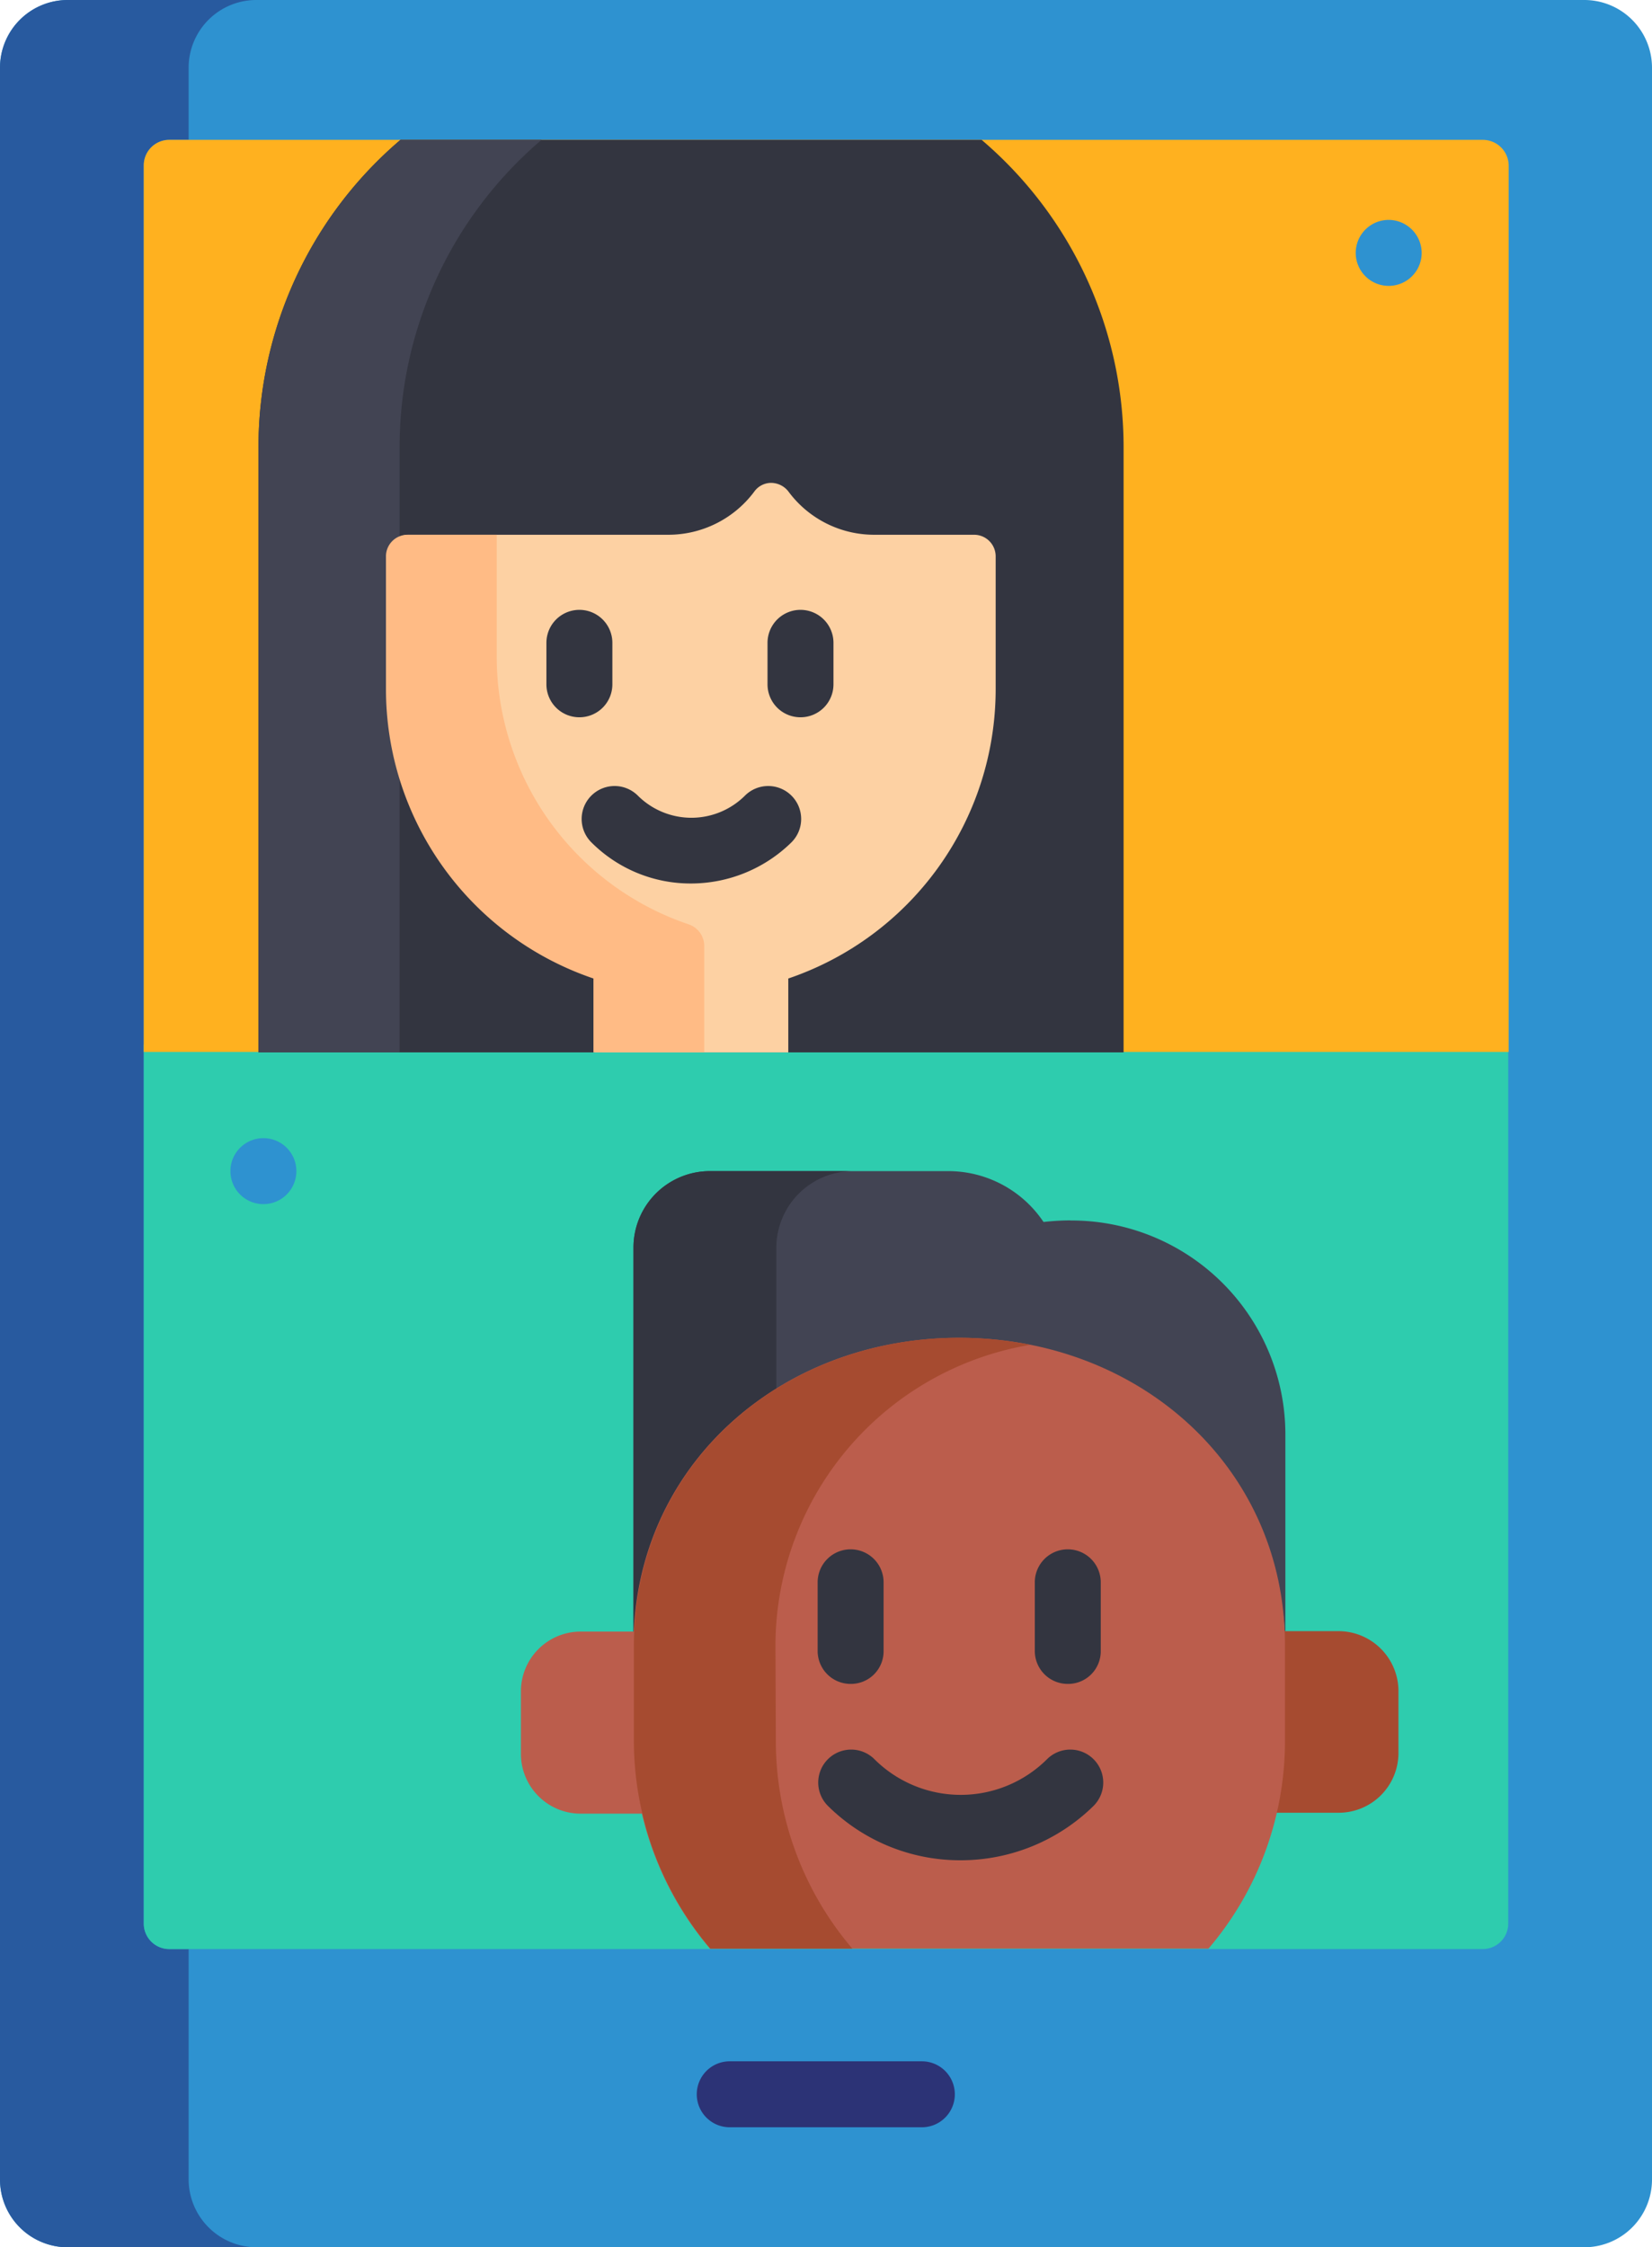
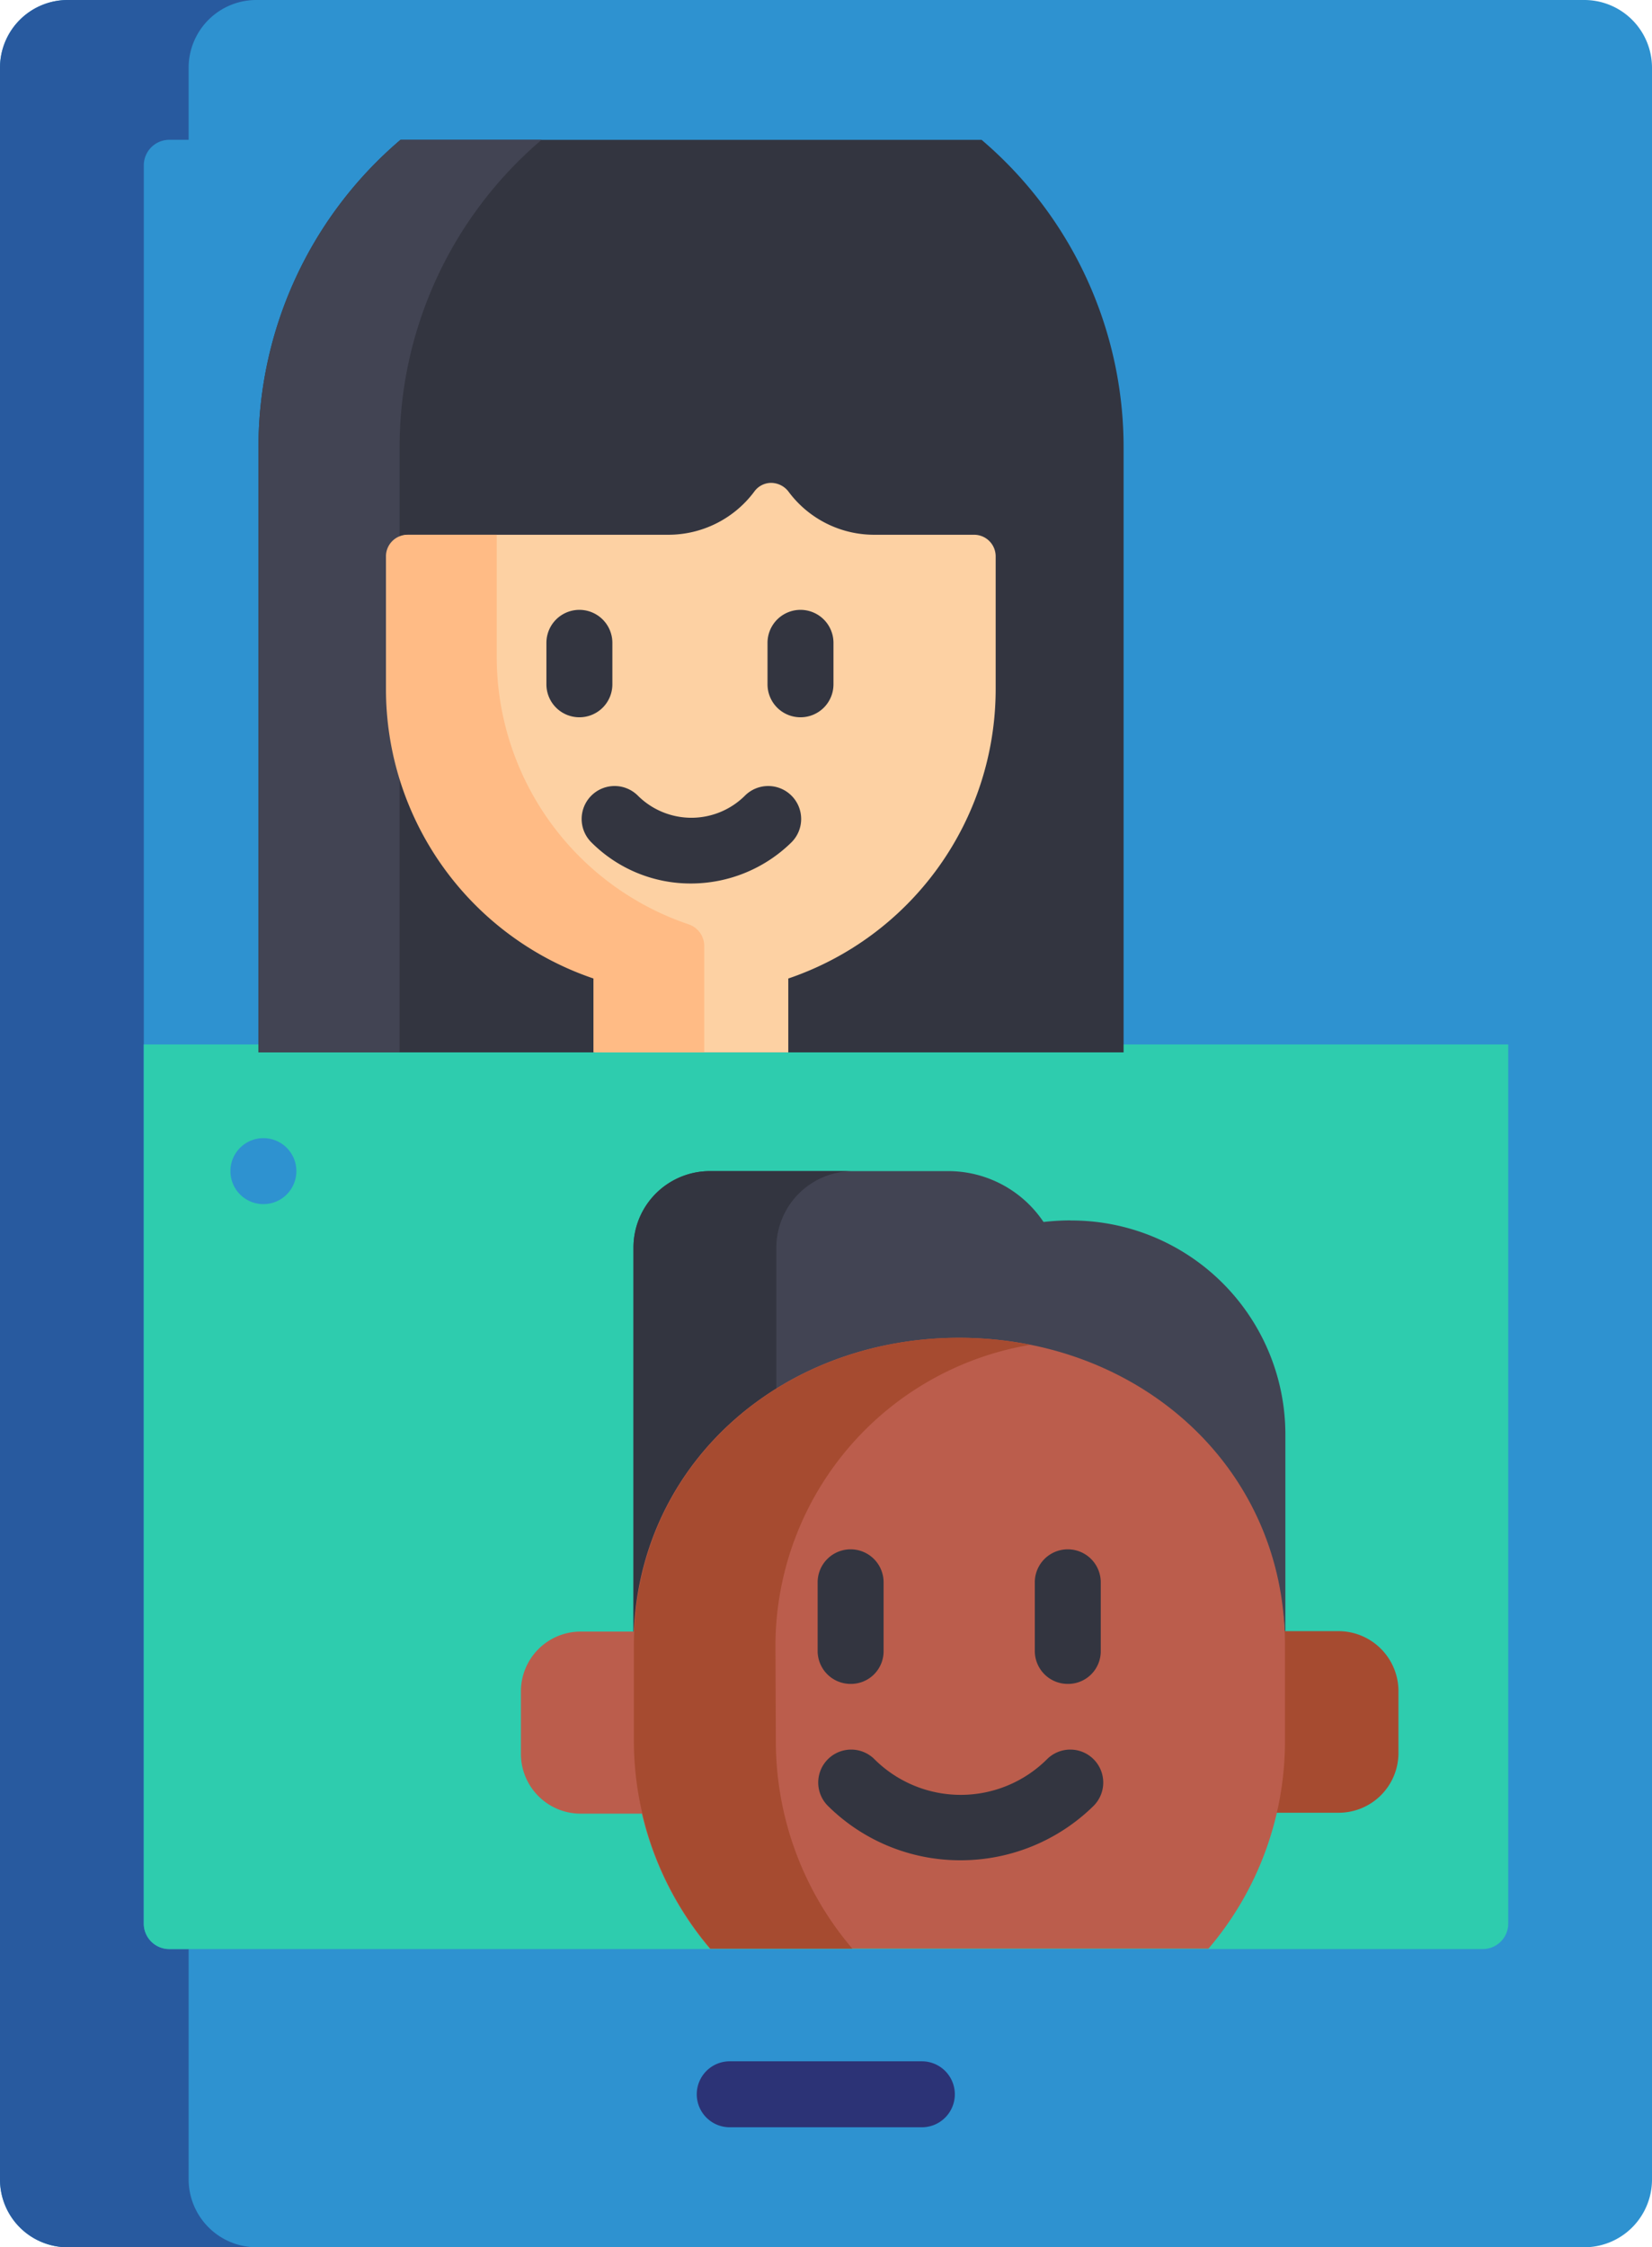
<svg xmlns="http://www.w3.org/2000/svg" width="59.817" height="81.337" viewBox="0 0 59.817 81.337">
  <g id="_5d66fe8f6438bd03633527259eb990c2" data-name="5d66fe8f6438bd03633527259eb990c2" transform="translate(-12.37 -7.54)">
    <path id="Path_907" data-name="Path 907" d="M12.37,86.426a2.452,2.452,0,0,0,2.451,2.451H69.736a2.452,2.452,0,0,0,2.451-2.451V9.991A2.452,2.452,0,0,0,69.736,7.54H14.821A2.452,2.452,0,0,0,12.37,9.991Zm0,0" transform="translate(0 0)" fill="#2e92d0" />
    <path id="Path_908" data-name="Path 908" d="M19.2,86.426V78.085h-.7a.924.924,0,0,1-.923-.923V13.525A.924.924,0,0,1,18.5,12.6h.7V9.991A2.452,2.452,0,0,1,21.65,7.54H14.821A2.452,2.452,0,0,0,12.37,9.991V86.426a2.452,2.452,0,0,0,2.451,2.451H21.65A2.463,2.463,0,0,1,19.2,86.426Zm0,0" transform="translate(0 0)" fill="#285a9f" />
    <path id="Path_909" data-name="Path 909" d="M15.64,63.108a.924.924,0,0,0,.923.923H64.124a.924.924,0,0,0,.923-.923V31.29H15.64Zm0,0" transform="translate(1.935 14.053)" fill="#2eccae" />
-     <path id="Path_910" data-name="Path 910" d="M64.124,10.72H16.563a.924.924,0,0,0-.923.923V43.732H65.063V11.643a.938.938,0,0,0-.939-.923Zm0,0" transform="translate(1.935 1.882)" fill="#ffb11f" />
    <path id="Path_911" data-name="Path 911" d="M36.37,56.8H29.414a1.194,1.194,0,0,1,0-2.388H36.37a1.194,1.194,0,1,1,0,2.388Zm0,0" transform="translate(9.379 27.734)" fill="#2c3376" />
    <path id="Path_912" data-name="Path 912" d="M49.575,43.748V21.862A14.607,14.607,0,0,0,44.434,10.72H23.391A14.607,14.607,0,0,0,18.25,21.862V43.748Zm0,0" transform="translate(3.479 1.882)" fill="#333540" />
    <path id="Path_913" data-name="Path 913" d="M22.882,30.616V25.794a.766.766,0,0,1,.478-.716V21.862A14.607,14.607,0,0,1,28.5,10.72H23.391A14.607,14.607,0,0,0,18.25,21.862V43.748h5.109V33.816a10.664,10.664,0,0,1-.478-3.2Zm0,0" transform="translate(3.479 1.882)" fill="#424453" />
    <path id="Path_914" data-name="Path 914" d="M35.7,39.133V36.459A11.061,11.061,0,0,0,43.209,26V21.178a.781.781,0,0,0-.78-.78h-3.6a3.86,3.86,0,0,1-3.12-1.56.8.8,0,0,0-.621-.318.755.755,0,0,0-.621.318,3.882,3.882,0,0,1-3.12,1.56H21.96a.781.781,0,0,0-.78.78V26a11.061,11.061,0,0,0,7.513,10.458v2.674Zm0,0" transform="translate(5.213 6.497)" fill="#fdd1a3" />
    <path id="Path_915" data-name="Path 915" d="M32.674,38.435V34.583a.823.823,0,0,0-.557-.78,10.223,10.223,0,0,1-6.956-9.678V19.7H21.93a.781.781,0,0,0-.78.78V25.3A11.061,11.061,0,0,0,28.663,35.76v2.674h4.011Zm0,0" transform="translate(5.195 7.195)" fill="#ffbb85" />
    <path id="Path_916" data-name="Path 916" d="M25.994,25.294A1.192,1.192,0,0,1,24.8,24.1V22.6a1.194,1.194,0,0,1,2.388,0v1.5a1.192,1.192,0,0,1-1.194,1.194Zm8.006,0A1.192,1.192,0,0,1,32.806,24.1V22.6a1.194,1.194,0,0,1,2.388,0v1.5A1.192,1.192,0,0,1,34,25.294ZM30.037,31.31a5.072,5.072,0,0,1-3.6-1.48,1.193,1.193,0,1,1,1.687-1.687,2.748,2.748,0,0,0,3.852,0,1.193,1.193,0,1,1,1.687,1.687,5.2,5.2,0,0,1-3.629,1.48Zm0,0" transform="translate(7.355 8.207)" fill="#333540" />
    <path id="Path_917" data-name="Path 917" d="M37.146,35.29A8.832,8.832,0,0,0,36,35.37a3.935,3.935,0,0,1,.716,2.26v2.595A11,11,0,0,1,44.93,50.873V42.994a7.748,7.748,0,0,0-7.784-7.7Zm0,0" transform="translate(13.982 16.42)" fill="#424453" />
    <path id="Path_918" data-name="Path 918" d="M38.575,40.394a13.228,13.228,0,0,1,3.756.541V38.293a4.154,4.154,0,0,0-4.17-4.123H29.55a2.768,2.768,0,0,0-2.77,2.754V51.552c0-6.478,5.285-11.158,11.795-11.158Zm0,0" transform="translate(8.527 15.757)" fill="#424453" />
    <path id="Path_919" data-name="Path 919" d="M31.953,42.24V36.924a2.779,2.779,0,0,1,2.77-2.754H29.55a2.768,2.768,0,0,0-2.77,2.754V51.552a10.81,10.81,0,0,1,5.173-9.312Zm0,0" transform="translate(8.527 15.757)" fill="#333540" />
    <path id="Path_920" data-name="Path 920" d="M28.454,48.6V45.165c0-.175,0-.35.016-.525H26.385a2.164,2.164,0,0,0-2.165,2.149v2.292a2.164,2.164,0,0,0,2.165,2.149h2.388a10.587,10.587,0,0,1-.318-2.626Zm0,0" transform="translate(7.012 21.953)" fill="#bb5d4c" />
    <path id="Path_921" data-name="Path 921" d="M43.692,44.63H41.607c.016.175.016.35.016.525v3.438a11.827,11.827,0,0,1-.3,2.61h2.388a2.164,2.164,0,0,0,2.165-2.149V46.763a2.174,2.174,0,0,0-2.181-2.133Zm0,0" transform="translate(17.13 21.947)" fill="#a64b30" />
    <path id="Path_922" data-name="Path 922" d="M38.575,37.96c-6.526,0-11.795,4.68-11.795,11.142V52.54a11.648,11.648,0,0,0,2.77,7.529H47.6a11.563,11.563,0,0,0,2.77-7.529V49.1C50.385,42.656,45.1,37.96,38.575,37.96Zm0,0" transform="translate(8.527 18)" fill="#bb5d4c" />
    <path id="Path_923" data-name="Path 923" d="M31.915,49.1a11.058,11.058,0,0,1,9.232-10.887,13.583,13.583,0,0,0-2.563-.255c-6.526,0-11.795,4.68-11.795,11.142V52.54a11.648,11.648,0,0,0,2.77,7.529H34.7a11.563,11.563,0,0,1-2.77-7.529L31.915,49.1Zm0,0" transform="translate(8.533 18)" fill="#a64b30" />
    <path id="Path_924" data-name="Path 924" d="M32.164,47.641a1.192,1.192,0,0,1-1.194-1.194V43.964a1.194,1.194,0,1,1,2.388,0v2.483a1.182,1.182,0,0,1-1.194,1.194Zm7.863,0a1.192,1.192,0,0,1-1.194-1.194V43.964a1.194,1.194,0,1,1,2.388,0v2.483a1.182,1.182,0,0,1-1.194,1.194Zm-3.884,6.383a6.8,6.8,0,0,1-4.791-1.958,1.193,1.193,0,1,1,1.687-1.687,4.429,4.429,0,0,0,6.224,0,1.193,1.193,0,1,1,1.687,1.687,6.861,6.861,0,0,1-4.807,1.958Zm0,0" transform="translate(11.006 20.846)" fill="#333540" />
    <path id="Path_925" data-name="Path 925" d="M20,46.969A1.194,1.194,0,1,1,18.8,45.775,1.192,1.192,0,0,1,20,46.969ZM60.746,13.734a1.194,1.194,0,1,1-1.194-1.194,1.2,1.2,0,0,1,1.194,1.194Zm0,0" transform="translate(3.101 2.959)" fill="#2e92d0" />
  </g>
</svg>